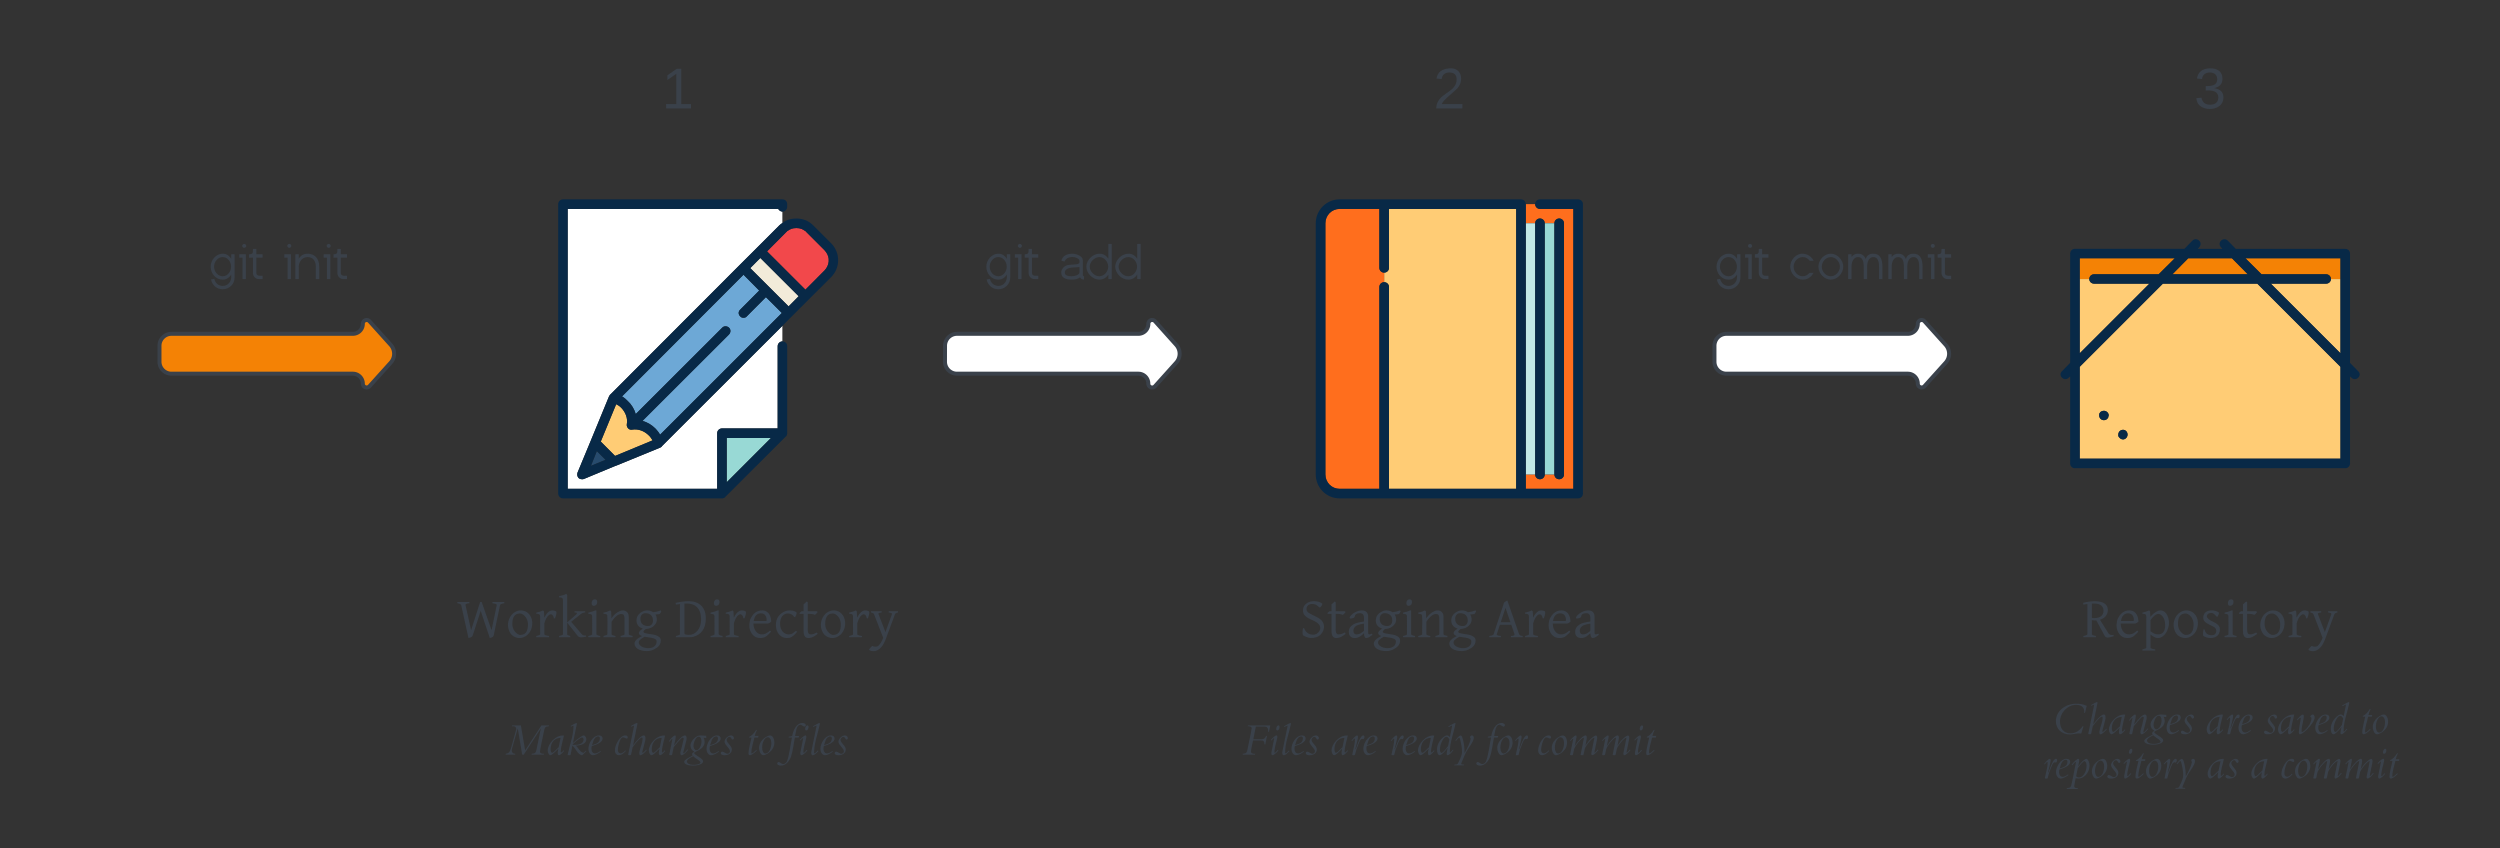
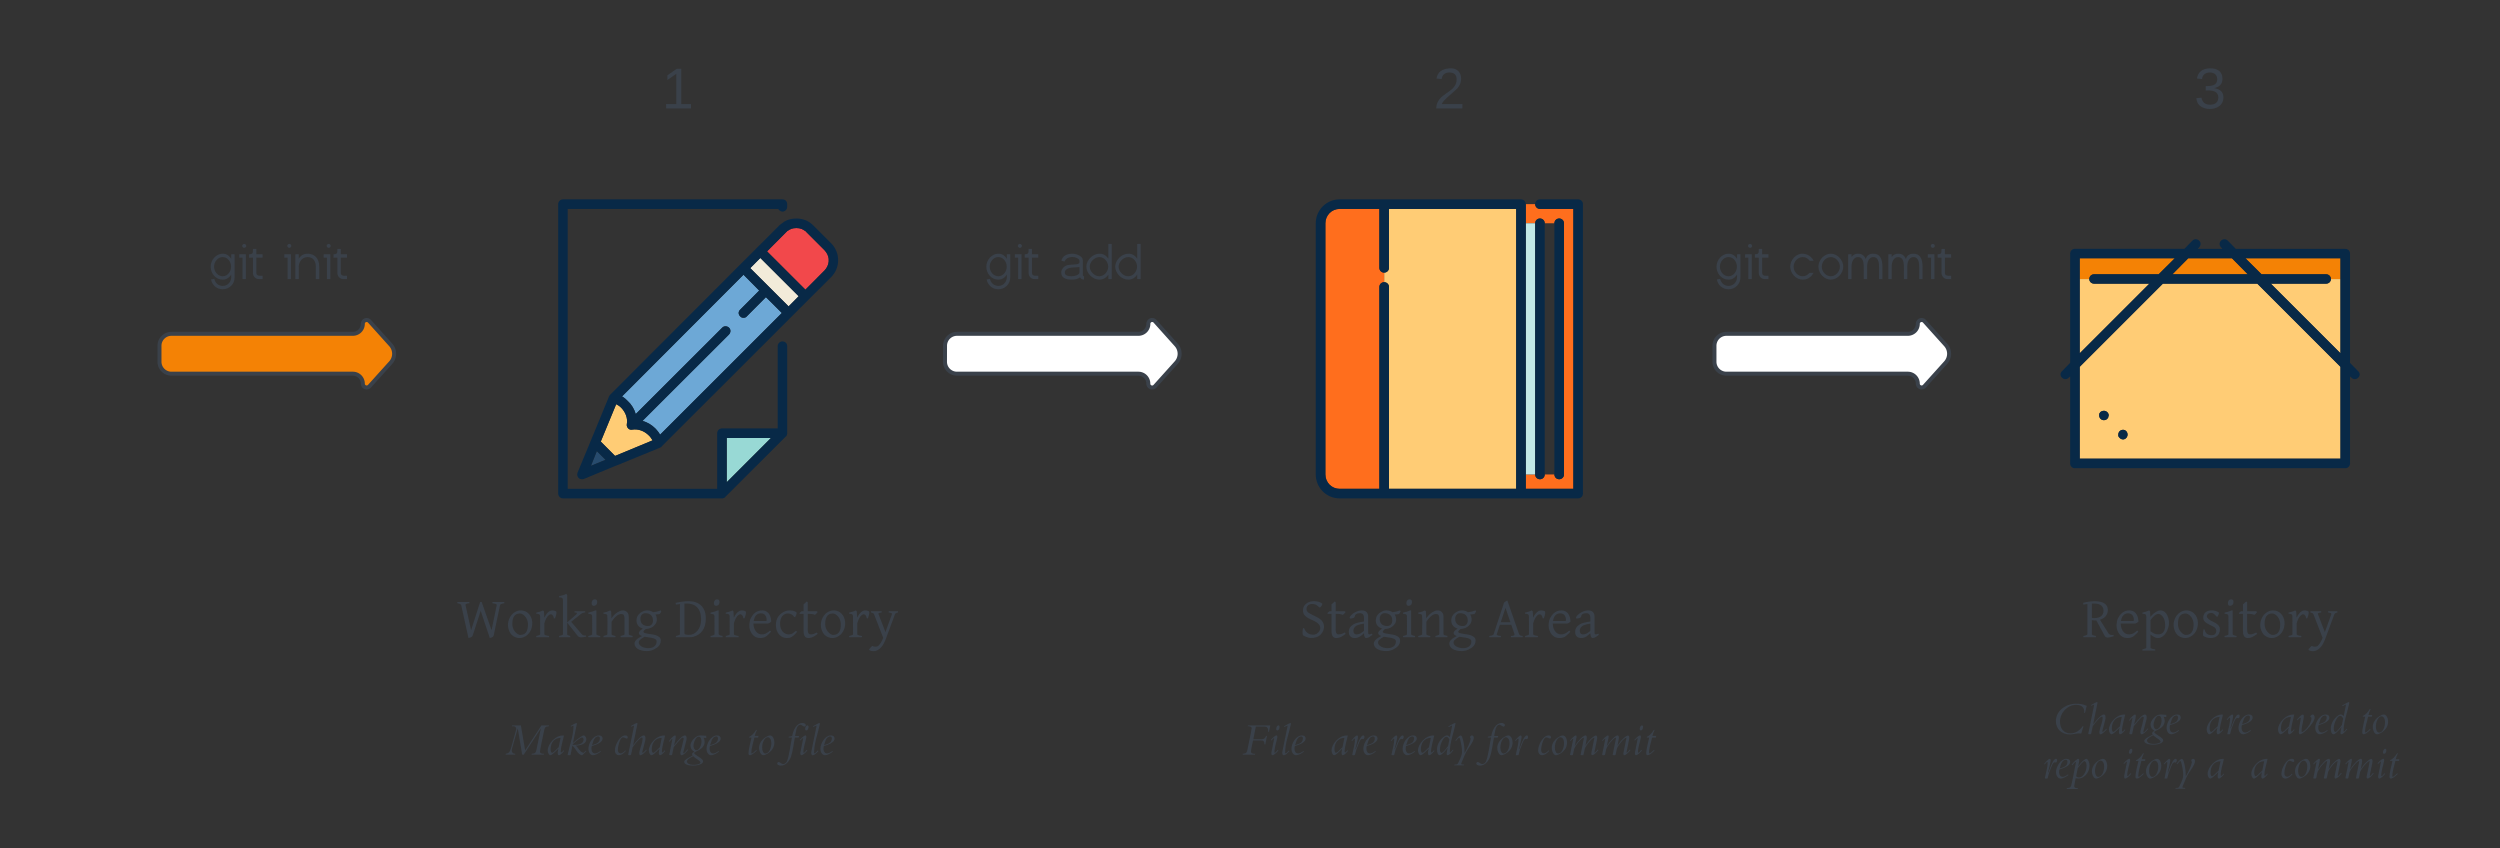
<svg xmlns="http://www.w3.org/2000/svg" xmlns:ns1="lucid" xmlns:xlink="http://www.w3.org/1999/xlink" width="1254.04" height="425.52">
  <rect width="100%" height="100%" fill="#333333" stroke="none" />
  <g transform="translate(60 -520)" ns1:page-tab-id="0_0">
-     <path d="M271.96 743.9v.15c-.28.15-.42.3-.7.45l-22.33 9.15h-.14l-15.88 6.6c-.28.15-.7.15-.98.15-.57 0-1-.15-1.55-.45 0-.15 0-.15-.15-.15-.7-.75-.84-1.8-.56-2.7l6.6-15.9 9.26-22.5c.14-.15.28-.45.42-.6 0 0 0-.15.14-.15l65.16-65.25 8.42-8.4 11.24-11.25c.56-.45.98-.9 1.54-1.2v-5.7c-.84 0-1.68-.6-2.1-1.35h-105.6v140.4h74.98v-27.9c0-1.35 1.13-2.4 2.4-2.4h27.94v-41.25c0-1.35 1.12-2.4 2.38-2.4v-7.8l-60.52 60.45z" stroke="#000" stroke-opacity="0" stroke-width=".32" fill="#fff" />
    <path d="M326.72 739.7h-22.18v22.2l22.18-22.2z" stroke="#000" stroke-opacity="0" stroke-width=".32" fill="#98d9d5" />
    <path d="M324.2 669.05l-9.55 9.6c-.42.6-1.13.75-1.7.75-.55 0-1.25-.15-1.67-.75-1-.9-1-2.4 0-3.3l9.55-9.6-7.87-7.95-60.94 61.05c1.12.6 2.1 1.5 2.95 2.4 1.96 1.8 3.23 4.05 3.93 6.45l43.4-43.35c.83-.9 2.38-.9 3.36 0s.98 2.4 0 3.45l-43.4 43.35c2.4.6 4.64 1.95 6.6 3.9.85.9 1.7 1.95 2.26 3L332.2 677l-8-7.95z" stroke="#000" stroke-opacity="0" stroke-width=".32" fill="#6da8d6" />
    <path d="M239.38 746.3l-2.95 7.35 7.3-3-4.35-4.35z" stroke="#000" stroke-opacity="0" stroke-width=".32" fill="#274b6d" />
    <path d="M265.36 738.35c-2.25-2.25-5.34-3.3-8.15-2.85-.83.15-1.53 0-2.1-.6-.55-.6-.84-1.35-.7-2.1.57-2.85-.56-6-2.8-8.25-.7-.75-1.55-1.35-2.53-1.8l-7.73 18.75 7.17 7.2 18.82-7.8c-.56-.9-1.12-1.8-1.96-2.55z" stroke="#000" stroke-opacity="0" stroke-width=".32" fill="#ffcc75" />
    <path d="M335.57 673.7l-19.24-19.2 5.06-5.1 19.23 19.2-5.06 5.1z" stroke="#000" stroke-opacity="0" stroke-width=".23" fill="#f2ebd9" />
    <path d="M355.65 649.85c-.14-1.65-.98-3.15-2.1-4.35l-9-9-.55-.6c-.14 0-.14 0-.28-.15-.14 0-.14-.15-.28-.15-.14-.15-.3-.15-.43-.3 0 0-.13 0-.13-.15-.28 0-.42-.15-.56-.15l-.13-.15c-.84-.3-1.82-.45-2.67-.45-.98 0-1.96.15-2.8.45 0 0 0 .15-.15.15-.14 0-.28.15-.42.15-.14.15-.28.15-.28.15-.14.15-.28.15-.42.3 0 0-.14.15-.28.15-.14.15-.14.15-.28.15-.14.15-.28.45-.56.6l-9.54 9.6L344 665.3l9.55-9.6c1.12-1.2 1.96-2.7 2.1-4.5v-.6-.75z" stroke="#000" stroke-opacity="0" stroke-width=".32" fill="#f2484b" />
    <path d="M330.1 693.65v41.25h-27.95c-1.26 0-2.4 1.05-2.4 2.4v27.9h-74.98V624.8h105.6c.43.75 1.27 1.35 2.1 1.35 1.42 0 2.4-1.2 2.4-2.4v-1.35c0-1.35-.98-2.4-2.4-2.4H222.4c-1.28 0-2.4 1.05-2.4 2.4v145.2c0 1.35 1.12 2.4 2.4 2.4h80.31l.15-.15h.28l.14-.15h.14c0-.15.15-.15.15-.15h.14v-.15s.14 0 .14-.15l30.33-30.3c.14 0 .14-.15.14-.15h.15v-.15c.14-.15.14-.15.14-.3l.13-.15v-.15-.15c.14 0 .14 0 .14-.15v-.15V693.65c0-1.35-.98-2.4-2.4-2.4-1.25 0-2.37 1.05-2.37 2.4zm-3.38 46.05l-22.18 22.2v-22.2h22.18z" stroke="#000" stroke-opacity="0" stroke-width=".32" fill="#082947" />
    <path d="M360.43 650.6c0-3.3-1.27-6.3-3.5-8.55l-9-9c-.84-.9-1.83-1.5-2.8-2.1-1.7-.9-3.66-1.35-5.63-1.35-2.1 0-4.07.45-5.75 1.35l-1.27.9c-.56.3-.98.75-1.54 1.2L319.7 644.3l-8.42 8.4-65.16 65.25c-.14 0-.14.15-.14.15-.14.15-.28.45-.42.6l-9.27 22.5-6.6 15.9c-.3.9-.15 1.95.55 2.7.14 0 .14 0 .14.15.55.3.97.45 1.54.45.28 0 .7 0 .98-.15l15.87-6.6h.13l22.33-9.15c.28-.15.42-.3.7-.45v-.15l60.52-60.45 4.78-4.8L356.92 659c2.24-2.25 3.5-5.25 3.5-8.4zm-6.88 5.1l-9.55 9.6-19.24-19.2 9.55-9.6c.3-.15.43-.45.57-.6.14 0 .14 0 .28-.15.14 0 .28-.15.28-.15.14-.15.28-.15.42-.3 0 0 .14 0 .28-.15.14 0 .28-.15.42-.15.15 0 .15-.15.15-.15.84-.3 1.82-.45 2.8-.45.85 0 1.83.15 2.67.45l.14.15c.15 0 .3.15.57.15 0 .15.14.15.14.15.15.15.3.15.44.3.14 0 .14.15.28.15.14.15.14.15.28.15l.56.6 9 9c1.1 1.2 1.95 2.7 2.1 4.35v1.35c-.15 1.8-1 3.3-2.1 4.5zm-84.68 79.35c-1.97-1.95-4.2-3.3-6.6-3.9l43.4-43.35c.97-1.05.97-2.55 0-3.45-1-.9-2.54-.9-3.38 0l-43.4 43.35c-.7-2.4-1.97-4.65-3.93-6.45-.85-.9-1.83-1.8-2.95-2.4l60.94-61.05 7.87 7.95-9.55 9.6c-1 .9-1 2.4 0 3.3.42.6 1.12.75 1.68.75.56 0 1.27-.15 1.7-.75l9.54-9.6 8 7.95-61.08 61.05c-.57-1.05-1.4-2.1-2.25-3zm-29.5 11.25l4.36 4.35-7.3 3 2.95-7.35zm9.14 2.4l-7.16-7.2 7.73-18.75c.98.45 1.82 1.05 2.53 1.8 2.24 2.25 3.37 5.4 2.8 8.25-.14.75.15 1.5.7 2.1.57.6 1.27.75 2.1.6 2.82-.45 5.9.6 8.16 2.85.84.75 1.4 1.65 1.96 2.55l-18.8 7.8zm87.07-75l-19.24-19.2 5.06-5.1 19.23 19.2-5.06 5.1z" stroke="#000" stroke-opacity="0" stroke-width=".32" fill="#082947" />
    <path d="M710.05 632c0-1.35 1.07-2.4 2.4-2.4 1.35 0 2.42 1.05 2.42 2.4h4.83c0-1.35 1.07-2.4 2.4-2.4 1.35 0 2.43 1.05 2.43 2.4v126c0 1.35-1.08 2.4-2.42 2.4-1.33 0-2.4-1.05-2.4-2.4h-4.83c0 1.35-1.07 2.4-2.4 2.4-1.35 0-2.42-1.05-2.42-2.4h-4.7v7.2h23.87V624.8h-16.76c-1.34 0-2.4-1.05-2.4-2.4h-4.7v9.6h4.7z" stroke="#000" stroke-opacity="0" stroke-width=".32" fill="#ff6e1d" />
-     <path d="M714.87 632h4.83v126h-4.83V632z" stroke="#000" stroke-opacity="0" stroke-width=".32" fill="#98d9d5" />
    <path d="M722.1 760.4c1.35 0 2.43-1.05 2.43-2.4V632c0-1.35-1.08-2.4-2.42-2.4-1.33 0-2.4 1.05-2.4 2.4v126c0 1.35 1.07 2.4 2.4 2.4z" stroke="#000" stroke-opacity="0" stroke-width=".32" fill="#082947" />
    <path d="M705.36 632h4.7v126h-4.7V632z" stroke="#000" stroke-opacity="0" stroke-width=".32" fill="#c1e8e6" />
    <path d="M712.46 760.4c1.34 0 2.4-1.05 2.4-2.4V632c0-1.35-1.06-2.4-2.4-2.4-1.34 0-2.4 1.05-2.4 2.4v126c0 1.35 1.06 2.4 2.4 2.4z" stroke="#000" stroke-opacity="0" stroke-width=".32" fill="#082947" />
    <path d="M700.53 765.2V624.8h-63.8v29.55c0 1.35-1.07 2.4-2.42 2.4v4.8c1.36 0 2.43 1.05 2.43 2.4V765.2h63.8z" stroke="#000" stroke-opacity="0" stroke-width=".32" fill="#ffcc75" />
    <path d="M631.9 654.35V624.8h-19.97c-3.9 0-7.1 3.15-7.1 7.2v126c0 4.05 3.2 7.2 7.1 7.2h19.97V663.95c0-1.35 1.07-2.4 2.4-2.4v-4.8c-1.33 0-2.4-1.05-2.4-2.4z" stroke="#000" stroke-opacity="0" stroke-width=".32" fill="#ff6e1d" />
    <path d="M731.63 620h-19.17c-1.34 0-2.4 1.05-2.4 2.4 0 1.35 1.06 2.4 2.4 2.4h16.76v140.4h-23.86V622.4c0-1.35-1.07-2.4-2.42-2.4h-91c-6.58 0-11.94 5.4-11.94 12v126c0 6.6 5.36 12 11.93 12h119.7c1.34 0 2.4-1.05 2.4-2.4V622.4c0-1.35-1.06-2.4-2.4-2.4zm-97.32 41.55c-1.33 0-2.4 1.05-2.4 2.4V765.2h-19.97c-3.9 0-7.1-3.15-7.1-7.2V632c0-4.05 3.2-7.2 7.1-7.2h19.97v29.55c0 1.35 1.07 2.4 2.4 2.4 1.36 0 2.43-1.05 2.43-2.4V624.8h63.8v140.4h-63.8V663.95c0-1.35-1.07-2.4-2.42-2.4z" stroke="#000" stroke-opacity="0" stroke-width=".32" fill="#082947" />
    <path d="M983.22 660h4.8c0-1.4 1.05-2.42 2.4-2.42h32.4l8.1-8.04h-47.7V660zM1114.02 649.54h-47.7l8.1 8.04h32.4c1.35 0 2.4 1.03 2.4 2.4h4.8v-10.44zM1037.67 649.54l-7.95 8.04h37.8l-7.95-8.04h-21.9z" stroke="#000" stroke-opacity="0" stroke-width=".32" fill="#f48205" />
    <path d="M1072.32 662.3h-47.4l-41.7 41.7v46.07h130.8V704l-41.7-41.7zm-76.95 68.47c-1.35 0-2.4-1.04-2.4-2.42v-.23c0-.34.15-.57.15-.8.15-.12.15-.23.3-.35v-.1c.45-.47 1.2-.8 1.95-.8 1.2 0 2.4 1.02 2.4 2.28 0 .12 0 .23-.15.35 0 .34 0 .57-.15.8-.45.8-1.2 1.27-2.1 1.27zm11.85 7.23c0 1.27-1.05 2.42-2.25 2.42-.9 0-1.5-.46-1.95-1.04-.15-.1-.3-.23-.3-.46 0 0-.15-.1-.15-.23v-.7c0-1.37 1.05-2.4 2.4-2.4 1.2 0 2.25 1.03 2.25 2.4zM1114.02 660h-4.8c0 1.26-1.05 2.3-2.4 2.3h-27.75l34.95 34.92V660zM983.22 697.22l34.95-34.93h-27.75c-1.35 0-2.4-1.04-2.4-2.3h-4.8v37.22z" stroke="#000" stroke-opacity="0" stroke-width=".32" fill="#ffcc75" />
    <path d="M997.62 728.7c.15-.12.15-.23.15-.35 0-1.26-1.2-2.3-2.4-2.3-.75 0-1.5.35-1.95.8v.12c-.15.12-.15.23-.3.35 0 .23-.15.46-.15.8v.23c0 1.38 1.05 2.42 2.4 2.42.9 0 1.65-.46 2.1-1.27.15-.23.15-.46.15-.8zM1004.97 735.6c-1.35 0-2.4 1.03-2.4 2.4v.7c0 .1.15.22.15.22 0 .23.15.35.3.46.45.58 1.05 1.04 1.95 1.04 1.2 0 2.25-1.15 2.25-2.42 0-1.37-1.05-2.4-2.25-2.4z" stroke="#000" stroke-opacity="0" stroke-width=".32" fill="#082947" />
    <path d="M1122.87 706.18l-4.05-4.14v-54.8c0-1.38-1.05-2.4-2.4-2.4h-54.9l-4.05-4.15c-.9-.93-2.4-.93-3.3 0-1.05.9-1.05 2.4 0 3.44l.6.7h-12.3l.6-.7c1.05-1.04 1.05-2.53 0-3.45-.9-.93-2.4-.93-3.3 0l-4.05 4.13h-54.9c-1.35 0-2.4 1.03-2.4 2.4v54.8l-4.05 4.15c-1.05.92-1.05 2.4 0 3.33.45.47 1.05.7 1.65.7.6 0 1.2-.23 1.65-.7l.75-.68v43.66c0 1.38 1.05 2.4 2.4 2.4h135.6c1.35 0 2.4-1.02 2.4-2.4v-43.66l.75.7c.45.45 1.05.68 1.65.68.6 0 1.2-.23 1.65-.7 1.05-.9 1.05-2.4 0-3.32zm-139.65 43.9V704l41.7-41.7h47.4l41.7 41.7v46.07h-130.8zm46.5-92.5l7.95-8.04h21.9l7.95 8.04h-37.8zm-6.9 0h-32.4c-1.35 0-2.4 1.03-2.4 2.4 0 1.28 1.05 2.3 2.4 2.3h27.75l-34.95 34.94v-47.68h47.7l-8.1 8.04zm56.25 4.7h27.75c1.35 0 2.4-1.02 2.4-2.3 0-1.37-1.05-2.4-2.4-2.4h-32.4l-8.1-8.04h47.7v47.68l-34.95-34.93z" stroke="#000" stroke-opacity="0" stroke-width=".32" fill="#082947" />
    <path d="M414.04 693.45a6 6 0 0 1 6-6h91a5 5 0 0 0 5-5 1.92 1.92 0 0 1 3.35-1.3L530.02 693a6.67 6.67 0 0 1 0 8.9l-10.64 11.83a1.92 1.92 0 0 1-3.36-1.28 5 5 0 0 0-5-5h-91a6 6 0 0 1-6-6zM800 693.45a6 6 0 0 1 6-6h91a5 5 0 0 0 5-5 1.92 1.92 0 0 1 3.34-1.3L916 693a6.67 6.67 0 0 1 0 8.9l-10.66 11.83a1.92 1.92 0 0 1-3.34-1.28 5 5 0 0 0-5-5h-91a6 6 0 0 1-6-6z" stroke="#3a414a" stroke-width="2" fill="#fff" />
    <path d="M20 693.45a6 6 0 0 1 6-6h91a5 5 0 0 0 5-5 1.92 1.92 0 0 1 3.34-1.3L136 693a6.67 6.67 0 0 1 0 8.9l-10.66 11.83a1.92 1.92 0 0 1-3.34-1.28 5 5 0 0 0-5-5H26a6 6 0 0 1-6-6z" stroke="#3a414a" stroke-width="2" fill="#f48205" />
    <path d="M-40 626a6 6 0 0 1 6-6h228a6 6 0 0 1 6 6v48a6 6 0 0 1-6 6H-34a6 6 0 0 1-6-6z" stroke="#000" stroke-opacity="0" fill="#fff" fill-opacity="0" />
    <use xlink:href="#a" transform="matrix(1,0,0,1,-35,625) translate(80.072 34.987)" />
    <use xlink:href="#b" transform="matrix(1,0,0,1,-35,625) translate(116.999 34.987)" />
    <path d="M354.04 626a6 6 0 0 1 6-6h228a6 6 0 0 1 6 6v48a6 6 0 0 1-6 6h-228a6 6 0 0 1-6-6z" stroke="#000" stroke-opacity="0" fill="#fff" fill-opacity="0" />
    <use xlink:href="#a" transform="matrix(1,0,0,1,359.043,625) translate(75.104 34.987)" />
    <use xlink:href="#c" transform="matrix(1,0,0,1,359.043,625) translate(112.031 34.987)" />
    <path d="M740 626a6 6 0 0 1 6-6h228a6 6 0 0 1 6 6v48a6 6 0 0 1-6 6H746a6 6 0 0 1-6-6z" stroke="#000" stroke-opacity="0" fill="#fff" fill-opacity="0" />
    <use xlink:href="#a" transform="matrix(1,0,0,1,745,625) translate(55.423 34.987)" />
    <use xlink:href="#d" transform="matrix(1,0,0,1,745,625) translate(92.35 34.987)" />
    <path d="M160 806a6 6 0 0 1 6-6h228a6 6 0 0 1 6 6v48a6 6 0 0 1-6 6H166a6 6 0 0 1-6-6z" stroke="#000" stroke-opacity="0" fill="#fff" fill-opacity="0" />
    <use xlink:href="#e" transform="matrix(1,0,0,1,165,805) translate(4.142 34.625)" />
    <use xlink:href="#f" transform="matrix(1,0,0,1,165,805) translate(113.336 34.625)" />
    <path d="M547.02 806a6 6 0 0 1 6-6h228a6 6 0 0 1 6 6v48a6 6 0 0 1-6 6h-228a6 6 0 0 1-6-6z" stroke="#000" stroke-opacity="0" fill="#fff" fill-opacity="0" />
    <use xlink:href="#g" transform="matrix(1,0,0,1,552.021,805) translate(39.745 34.625)" />
    <use xlink:href="#h" transform="matrix(1,0,0,1,552.021,805) translate(135.016 34.625)" />
    <path d="M928.62 806a6 6 0 0 1 6-6h228a6 6 0 0 1 6 6v48a6 6 0 0 1-6 6h-228a6 6 0 0 1-6-6z" stroke="#000" stroke-opacity="0" fill="#fff" fill-opacity="0" />
    <use xlink:href="#i" transform="matrix(1,0,0,1,933.615,805) translate(50.734 34.625)" />
    <path d="M160 866a6 6 0 0 1 6-6h228a6 6 0 0 1 6 6v53.52a6 6 0 0 1-6 6H166a6 6 0 0 1-6-6z" stroke="#000" stroke-opacity="0" fill="#fff" fill-opacity="0" />
    <use xlink:href="#j" transform="matrix(1,0,0,1,165,865) translate(29.211 33.544)" />
    <use xlink:href="#k" transform="matrix(1,0,0,1,165,865) translate(83.122 33.544)" />
    <use xlink:href="#l" transform="matrix(1,0,0,1,165,865) translate(149.211 33.544)" />
    <use xlink:href="#m" transform="matrix(1,0,0,1,165,865) translate(169.633 33.544)" />
    <path d="M160 546a6 6 0 0 1 6-6h228a6 6 0 0 1 6 6v48a6 6 0 0 1-6 6H166a6 6 0 0 1-6-6z" stroke="#000" stroke-opacity="0" fill="#fff" fill-opacity="0" />
    <use xlink:href="#n" transform="matrix(1,0,0,1,165,545) translate(106.975 29.361)" />
    <path d="M547.02 546a6 6 0 0 1 6-6h228a6 6 0 0 1 6 6v48a6 6 0 0 1-6 6h-228a6 6 0 0 1-6-6z" stroke="#000" stroke-opacity="0" fill="#fff" fill-opacity="0" />
    <g>
      <use xlink:href="#o" transform="matrix(1,0,0,1,552.021,545) translate(106.975 29.361)" />
    </g>
    <path d="M928.62 546a6 6 0 0 1 6-6h228a6 6 0 0 1 6 6v48a6 6 0 0 1-6 6h-228a6 6 0 0 1-6-6z" stroke="#000" stroke-opacity="0" fill="#fff" fill-opacity="0" />
    <g>
      <use xlink:href="#p" transform="matrix(1,0,0,1,933.615,545) translate(106.975 29.361)" />
    </g>
    <path d="M547.02 866a6 6 0 0 1 6-6h228a6 6 0 0 1 6 6v53.52a6 6 0 0 1-6 6h-228a6 6 0 0 1-6-6z" stroke="#000" stroke-opacity="0" fill="#fff" fill-opacity="0" />
    <g>
      <use xlink:href="#q" transform="matrix(1,0,0,1,552.021,865) translate(11.378 33.544)" />
      <use xlink:href="#r" transform="matrix(1,0,0,1,552.021,865) translate(55.6 33.544)" />
      <use xlink:href="#s" transform="matrix(1,0,0,1,552.021,865) translate(84.822 33.544)" />
      <use xlink:href="#t" transform="matrix(1,0,0,1,552.021,865) translate(133.289 33.544)" />
      <use xlink:href="#u" transform="matrix(1,0,0,1,552.021,865) translate(159.222 33.544)" />
    </g>
    <path d="M934.04 866a6 6 0 0 1 6-6h228a6 6 0 0 1 6 6v53.52a6 6 0 0 1-6 6h-228a6 6 0 0 1-6-6z" stroke="#000" stroke-opacity="0" fill="#fff" fill-opacity="0" />
    <g>
      <use xlink:href="#v" transform="matrix(1,0,0,1,939.043,865) translate(30.5 23.044)" />
      <use xlink:href="#r" transform="matrix(1,0,0,1,939.043,865) translate(107.567 23.044)" />
      <use xlink:href="#w" transform="matrix(1,0,0,1,939.043,865) translate(136.789 23.044)" />
      <use xlink:href="#x" transform="matrix(1,0,0,1,939.043,865) translate(184.633 23.044)" />
      <use xlink:href="#y" transform="matrix(1,0,0,1,939.043,865) translate(25.567 45.267)" />
      <use xlink:href="#z" transform="matrix(1,0,0,1,939.043,865) translate(108.033 45.267)" />
      <use xlink:href="#A" transform="matrix(1,0,0,1,939.043,865) translate(129.944 45.267)" />
      <use xlink:href="#u" transform="matrix(1,0,0,1,939.043,865) translate(145.033 45.267)" />
    </g>
    <defs>
      <path fill="#3a414a" d="M177-478c0 192 146 370 333 370s324-179 324-370c0-193-136-371-324-371-187 0-333 180-333 371zm332 742c191 3 334-157 330-347v-91C756-43 647 22 510 22 246 22 47-209 47-478c0-259 208-501 463-501 140 0 250 67 329 201v-179h130v888c6 260-201 463-461 463C272 394 95 221 61 14L188-7c30 151 149 268 321 271" id="B" />
      <path fill="#3a414a" d="M240-1205c-40 0-79-36-79-76s39-76 79-76c41 0 78 35 78 76s-37 76-78 76zM47-957h257V0H174v-827H47v-130" id="C" />
      <path fill="#3a414a" d="M406 0C279 4 176-105 176-232v-595H26v-130c75 0 120-17 137-51 9-17 13-69 13-155h130v206h241v130H306v595c0 70 49 105 146 105 18 0 78-3 95-3V0H406" id="D" />
      <g id="a">
        <use transform="matrix(0.013,0,0,0.013,0,0)" xlink:href="#B" />
        <use transform="matrix(0.013,0,0,0.013,14.323,0)" xlink:href="#C" />
        <use transform="matrix(0.013,0,0,0.013,19.531,0)" xlink:href="#D" />
      </g>
      <path fill="#3a414a" d="M545-849c-196 0-341 171-341 371V0H74v-957h130v174c77-131 190-196 341-196 285 0 449 200 449 493V0H862v-478c2-219-106-371-317-371" id="E" />
      <g id="b">
        <use transform="matrix(0.013,0,0,0.013,0,0)" xlink:href="#C" />
        <use transform="matrix(0.013,0,0,0.013,5.208,0)" xlink:href="#E" />
        <use transform="matrix(0.013,0,0,0.013,19.753,0)" xlink:href="#C" />
        <use transform="matrix(0.013,0,0,0.013,24.961,0)" xlink:href="#D" />
      </g>
      <path fill="#3a414a" d="M497-108c108 0 303-51 303-143v-220c-2 23-338 19-365 38-104 20-200 82-200 182 0 95 87 143 262 143zm28-871c161 0 405 100 405 248v579c0 27 16 41 48 44-1 21-3 64-5 129-72-4-122-33-151-87-82 59-188 88-318 88C233 22 97-70 97-253c0-145 124-253 248-288 70-20 368-9 427-58 17-9 27-25 29-46-1 7-1-13-1-60 0-84-168-147-260-147-166 0-269 58-309 174l-126-27c31-178 203-274 420-274" id="F" />
      <path fill="#3a414a" d="M-2-478c0-256 249-501 505-501 147 0 261 65 343 196v-572h132V0H846v-174C761-43 645 22 498 22 243 22-2-223-2-478zm843 0c0-191-151-371-338-371S128-665 128-478s183 370 370 370c188 0 343-180 343-370" id="G" />
      <g id="c">
        <use transform="matrix(0.013,0,0,0.013,0,0)" xlink:href="#F" />
        <use transform="matrix(0.013,0,0,0.013,13.88,0)" xlink:href="#G" />
        <use transform="matrix(0.013,0,0,0.013,28.372,0)" xlink:href="#G" />
      </g>
      <path fill="#3a414a" d="M51-478c0-256 221-509 478-501 201 6 353 126 426 274H803c-71-96-163-144-274-144-189 0-348 180-348 372 0 191 160 369 348 369 100 0 189-44 266-132h155C852-65 712 22 529 22 275 22 51-223 51-478" id="H" />
      <path fill="#3a414a" d="M881-477c0-189-160-372-351-372-189 0-348 181-348 372s160 369 348 369 351-180 351-369zm-829-1c0-256 220-501 478-501 257 0 481 246 481 502S785 22 530 22C276 22 52-223 52-478" id="I" />
      <path fill="#3a414a" d="M455-849c-173 0-251 180-251 371V0H74v-957h130v106c60-85 144-128 251-128 146 0 245 69 296 208 37-139 135-208 295-208 233 0 349 167 349 501V0h-130v-478c0-247-73-371-219-371-169 0-241 180-241 371V0H675l-1-478c0-247-73-371-219-371" id="J" />
      <g id="d">
        <use transform="matrix(0.013,0,0,0.013,0,0)" xlink:href="#H" />
        <use transform="matrix(0.013,0,0,0.013,14.115,0)" xlink:href="#I" />
        <use transform="matrix(0.013,0,0,0.013,28.763,0)" xlink:href="#J" />
        <use transform="matrix(0.013,0,0,0.013,48.906,0)" xlink:href="#J" />
        <use transform="matrix(0.013,0,0,0.013,69.049,0)" xlink:href="#C" />
        <use transform="matrix(0.013,0,0,0.013,74.258,0)" xlink:href="#D" />
      </g>
      <path fill="#3a414a" d="M1702-1217c-58 13-106 21-144 47-5 5-7 10-8 15L1321-59c-17 56-81 75-139 89L856-944 569-59c-22 56-87 75-151 89L158-1147c-20-50-66-54-138-70v-43h429v43c-52 5-88 12-119 29-15 10-22 20-17 41l199 897 324-1010h55l354 1010 187-905c-5-38-54-40-91-50-19-5-40-8-63-12v-43h424v43" id="K" />
      <path fill="#3a414a" d="M524-80c208-5 271-163 271-375 0-169-81-295-186-363-34-22-69-32-103-32-210 4-271 165-271 377 0 169 87 292 192 361 33 22 66 32 97 32zm182-844c181 81 290 312 227 570C890-178 778-47 614 10 446 69 274-10 194-105 108-206 49-397 96-574c47-176 153-307 318-366 94-34 208-22 292 16" id="L" />
      <path fill="#3a414a" d="M55-880c84-23 173-41 240-80l35 35 13 227c49-98 107-192 201-242 70-37 169-17 226 17 24 78-21 183-43 247h-43c-6-91-72-186-162-126-91 61-140 179-177 306v392c0 10 12 20 37 31s69 21 132 30V0H55v-43c44-10 78-19 103-29s37-21 37-32c-1-212-2-429-2-638 0-85-55-98-138-98v-40" id="M" />
      <path fill="#3a414a" d="M1024-18C930 0 787 36 725-43L345-522v418c3 28 26 30 51 41 14 6 34 12 59 20V0H55v-43c44-11 78-21 103-30s37-19 37-31v-1192c1-74-7-117-69-125-18-3-42-6-71-9v-40c89-19 185-40 253-80l37 34v986l308-269c22-19 35-35 40-47 14-44-42-38-83-41v-43h379v43c-72 10-110 21-160 62L488-552l376 441c31 39 80 57 154 50" id="N" />
      <path fill="#3a414a" d="M70-880c91-18 181-45 256-80h34v856c0 8 12 18 34 30s57 22 106 31V0H70v-43c45-9 80-20 104-31s36-21 36-30c-1-215 4-437-2-648-2-76-60-79-138-88v-40zm120-340c0-77 41-136 115-136 57 0 85 32 85 95 0 77-41 133-116 137-61 3-84-36-84-96" id="O" />
      <path fill="#3a414a" d="M650-940c160-62 310 29 310 199v637c0 9 10 19 30 28s57 20 110 33V0H670v-43c48-13 83-24 106-33s34-19 34-28v-529c0-115-12-206-128-197-113 9-175 79-242 150-33 35-63 79-95 131v445c0 10 12 20 37 31s60 21 103 30V0H55v-43c44-11 78-22 103-31s37-19 37-30c-2-222 10-452-3-669-4-63-69-56-137-67v-40c94-15 166-44 240-80l35 35 11 249c76-114 178-213 309-264" id="P" />
      <path fill="#3a414a" d="M514-400c110 0 176-82 176-200 0-166-103-260-274-260-106 0-176 85-176 201 0 168 101 259 274 259zM392 378c206 50 428-17 428-221 0-87-73-105-152-128C598 9 468 2 388-16c-76 41-128 76-176 126-40 42-42 111-4 160 41 53 107 89 184 108zM775-813c59 73 75 219 21 313-68 117-190 200-366 205-43 36-68 61-84 99 14 50 70 52 128 66 83 20 239 29 308 56 99 38 188 77 188 194 0 182-136 265-268 330-178 88-489 47-600-64-47-46-97-127-62-212C84 67 186 21 297-42c-66-25-106-47-115-111 21-77 83-108 144-156-131-40-226-128-226-293 0-172 116-273 243-330 114-51 271-27 350 37 106-10 195-34 276-65l20 30c-18 41-27 68-57 100-53 10-96 14-157 17" id="Q" />
      <g id="e">
        <use transform="matrix(0.014,0,0,0.014,0,0)" xlink:href="#K" />
        <use transform="matrix(0.014,0,0,0.014,24.558,0)" xlink:href="#L" />
        <use transform="matrix(0.014,0,0,0.014,39.087,0)" xlink:href="#M" />
        <use transform="matrix(0.014,0,0,0.014,50.527,0)" xlink:href="#N" />
        <use transform="matrix(0.014,0,0,0.014,64.972,0)" xlink:href="#O" />
        <use transform="matrix(0.014,0,0,0.014,72.801,0)" xlink:href="#P" />
        <use transform="matrix(0.014,0,0,0.014,88.74,0)" xlink:href="#Q" />
      </g>
      <path fill="#3a414a" d="M953-637c0-380-192-600-598-566v1049c2 43 22 54 64 62 81 16 187 12 261-26 167-87 273-261 273-519zM41-1230c204-49 518-97 728-18 221 83 354 271 354 572 0 362-159 580-441 660C639-4 598 0 559 0H50v-43c45-9 80-20 106-31s39-21 39-30v-1084c-50 6-98 13-145 20" id="R" />
      <path fill="#3a414a" d="M702-616c0-134-64-239-206-239-165 0-232 127-260 275h428c31-1 38-6 38-36zm158 421C745-83 676 34 465 30 275 26 169-94 112-242c-53-136-32-337 26-447 68-129 169-238 330-265 260-43 390 140 398 397-25 28-71 51-110 67H230c4 167 66 294 174 358 36 21 77 32 122 32 145-2 206-68 297-136 15 7 29 29 37 41" id="S" />
      <path fill="#3a414a" d="M537-100c135-1 177-67 264-131l39 41C769-107 717-50 634-4c-84 47-221 46-312 2C175-75 80-225 80-444c0-244 136-395 309-476 134-63 354-48 436 39-1 63-33 121-57 164l-37-10c-42-97-207-161-333-99-111 55-168 180-168 351 0 172 77 291 192 349 37 18 75 26 115 26" id="T" />
      <path fill="#3a414a" d="M428-100c87 0 139-28 219-68l29 51C580-51 484 30 344 30 211 30 170-79 170-221v-614H41l-21-28 78-67h72v-246l119-104 31 25v325h327l29 29c-27 38-61 78-101 101-58-29-154-39-255-35v528c2 109 2 207 108 207" id="U" />
      <path fill="#3a414a" d="M989-887c-52 13-92 20-110 68L545 82c-68 175-157 318-312 394-82 40-204 31-267-10-36-23 17-59 29-82 20-24 50-56 75-72 66 43 171 40 222-10 73-71 126-174 167-279L131-819c-17-46-54-54-111-68v-43h386v43c-42 6-74 10-102 23-18 10-19 23-11 45l246 637 231-637c13-61-61-54-115-68v-43h334v43" id="V" />
      <g id="f">
        <use transform="matrix(0.014,0,0,0.014,0,0)" xlink:href="#R" />
        <use transform="matrix(0.014,0,0,0.014,17.125,0)" xlink:href="#O" />
        <use transform="matrix(0.014,0,0,0.014,24.953,0)" xlink:href="#M" />
        <use transform="matrix(0.014,0,0,0.014,36.393,0)" xlink:href="#S" />
        <use transform="matrix(0.014,0,0,0.014,49.737,0)" xlink:href="#T" />
        <use transform="matrix(0.014,0,0,0.014,62.362,0)" xlink:href="#U" />
        <use transform="matrix(0.014,0,0,0.014,72.307,0)" xlink:href="#L" />
        <use transform="matrix(0.014,0,0,0.014,86.836,0)" xlink:href="#M" />
        <use transform="matrix(0.014,0,0,0.014,98.276,0)" xlink:href="#V" />
      </g>
      <path fill="#3a414a" d="M526-1184c-146-27-269 39-269 170 0 120 110 161 199 208 152 80 334 139 402 298 83 195-37 393-168 472-95 58-270 87-402 40-55-20-112-42-157-72-24-61-15-190 0-256l41 5C227-188 319-90 496-90c112 0 188-68 231-144 33-58 30-143-4-195-127-197-460-195-569-413-38-76-28-196 11-264 75-131 238-209 451-177 83 12 161 38 207 85 5 54-50 98-78 133l-36-6c-47-54-103-98-183-113" id="W" />
      <path fill="#3a414a" d="M244-229c1 78 37 129 108 129 118 0 190-59 271-127v-259c-164 29-303 49-363 176-11 23-16 50-16 81zm569 129c39-3 57-10 98-27l15 45C843-27 790 30 702 30c-22 0-40-15-55-46s-23-73-24-127C535-60 444 30 293 30 162 30 80-49 80-186c0-134 64-205 144-260 102-70 238-90 399-115v-141c0-108-55-164-168-158-89 5-163 44-163 136-28 38-109 56-170 57l-14-39c57-113 176-191 306-233 45-14 88-21 130-21 142-2 229 79 229 218v564c0 44 7 73 40 78" id="X" />
      <g id="g">
        <use transform="matrix(0.014,0,0,0.014,0,0)" xlink:href="#W" />
        <use transform="matrix(0.014,0,0,0.014,13.753,0)" xlink:href="#U" />
        <use transform="matrix(0.014,0,0,0.014,23.698,0)" xlink:href="#X" />
        <use transform="matrix(0.014,0,0,0.014,36.957,0)" xlink:href="#Q" />
        <use transform="matrix(0.014,0,0,0.014,51.049,0)" xlink:href="#O" />
        <use transform="matrix(0.014,0,0,0.014,58.878,0)" xlink:href="#P" />
        <use transform="matrix(0.014,0,0,0.014,74.818,0)" xlink:href="#Q" />
      </g>
      <path fill="#3a414a" d="M758-535l-176-514-171 514h347zm-377 90L270-111c-7 21 2 36 27 45s64 17 119 23V0H0v-43c72-17 140-14 158-68l372-1126c26-31 81-60 117-80l420 1206c17 49 70 59 131 68V0H776v-43c52-3 88-10 108-20s26-26 19-48L789-445H381" id="Y" />
      <g id="h">
        <use transform="matrix(0.014,0,0,0.014,0,0)" xlink:href="#Y" />
        <use transform="matrix(0.014,0,0,0.014,17.195,0)" xlink:href="#M" />
        <use transform="matrix(0.014,0,0,0.014,28.635,0)" xlink:href="#S" />
        <use transform="matrix(0.014,0,0,0.014,41.979,0)" xlink:href="#X" />
      </g>
      <path fill="#3a414a" d="M514-602c-55 5-111 1-159-9v507c0 8 12 18 36 30s60 22 109 31V0H50v-43c45-9 80-20 106-31s39-21 39-30v-1085c-47 7-97 15-145 21l-9-62c217-63 597-103 773 27 65 48 113 115 113 216 0 208-122 309-282 362l303 486c31 53 95 70 180 59l11 43c-69 22-148 49-224 51-41 1-82-28-98-55zm258-354c-4-212-191-262-417-247v512c228 33 422-47 417-265" id="Z" />
      <path fill="#3a414a" d="M621-100c178 0 249-140 249-326 0-169-55-307-154-378-113-81-221 20-285 86-28 29-57 65-86 108v397c80 57 151 113 276 113zM55-880c89-19 167-45 240-80l35 35 9 198c79-93 166-176 283-219 127-47 238 29 294 110 71 103 116 296 74 463C948-205 861-59 719 8 577 76 437-21 345-98v473c0 11 12 21 37 32s69 21 132 30v43H55v-43c44-11 78-21 103-31s37-20 37-31V-711c2-68-10-110-65-121-18-4-43-7-75-8v-40" id="aa" />
      <path fill="#3a414a" d="M476-842c-113-77-312 26-223 150 100 139 343 151 425 312 15 28 22 60 22 97C696-70 560 30 356 30c-91 0-181-34-250-73-23-59-6-180 7-240l43 11C172-142 267-70 406-70c100 0 164-57 164-157 0-138-150-165-248-222-99-58-218-104-218-251 0-171 126-260 297-260 104 0 202 29 263 77 8 53-30 112-50 150l-39-8c-32-48-67-79-99-101" id="ab" />
      <g id="i">
        <use transform="matrix(0.014,0,0,0.014,0,0)" xlink:href="#Z" />
        <use transform="matrix(0.014,0,0,0.014,16.208,0)" xlink:href="#S" />
        <use transform="matrix(0.014,0,0,0.014,29.552,0)" xlink:href="#aa" />
        <use transform="matrix(0.014,0,0,0.014,44.857,0)" xlink:href="#L" />
        <use transform="matrix(0.014,0,0,0.014,59.386,0)" xlink:href="#ab" />
        <use transform="matrix(0.014,0,0,0.014,70.544,0)" xlink:href="#O" />
        <use transform="matrix(0.014,0,0,0.014,78.372,0)" xlink:href="#U" />
        <use transform="matrix(0.014,0,0,0.014,88.317,0)" xlink:href="#L" />
        <use transform="matrix(0.014,0,0,0.014,102.846,0)" xlink:href="#M" />
        <use transform="matrix(0.014,0,0,0.014,114.286,0)" xlink:href="#V" />
      </g>
      <path fill="#3a414a" d="M206-542c24-69 0-115-87-105l4-20h198l98 570 371-570h175c-4 7 2 24-13 20-70 7-86 23-100 96-30 159-71 313-95 475-6 41 36 59 92 56l-5 20H565l4-20c74-5 94-21 109-96l98-481L387 0h-36L250-601 120-138c-18 64 3 117 74 118l-4 20H-25l4-20c74-15 92-38 128-167" id="ac" />
      <path fill="#3a414a" d="M14-97c0-149 180-355 370-339-23 121-72 249-72 371 0 10 4 16 10 16 9 0 31-20 61-56v26c-59 67-89 92-112 92-17 0-29-20-29-49 0-19 5-56 15-101C156-32 102 13 75 13 43 13 14-40 14-97zm293-286C154-380 80-261 80-120c0 43 15 79 34 79 18 0 59-35 150-128" id="ad" />
      <path fill="#3a414a" d="M221-206c47 35 98 158 180 164l48-47 12 11-91 91c-48 0-93-37-144-117-30-47-61-85-82-102L105-11c-5 24-6 24-40 24-29 0-31-1-28-18 43-216 131-425 131-646 0-7-3-10-7-10-7 0-21 6-48 22l-9-16c44-21 82-52 131-67 6 0 12 7 11 15l-90 442c77-69 97-86 148-121 58-40 78-51 95-51 32 0 62 41 62 85 0 103-118 143-240 146zm-73-18c135 9 250-19 250-125 0-23-16-42-36-42-29 0-127 72-212 157" id="ae" />
      <path fill="#3a414a" d="M19-133c0-129 107-305 238-305 54 0 85 26 85 70 0 43-32 80-98 116-31 17-75 34-148 57-20 76-1 168 74 168 32 0 72-18 123-56l9 14c-61 49-132 82-177 82C65 13 19-51 19-133zm82-82c81-26 111-39 136-59 26-22 43-59 43-95 0-76-85-45-115-5-23 31-39 68-64 159" id="af" />
      <g id="j">
        <use transform="matrix(0.022,0,0,0.022,0,0)" xlink:href="#ac" />
        <use transform="matrix(0.022,0,0,0.022,20.222,0)" xlink:href="#ad" />
        <use transform="matrix(0.022,0,0,0.022,29.756,0)" xlink:href="#ae" />
        <use transform="matrix(0.022,0,0,0.022,40.533,0)" xlink:href="#af" />
      </g>
      <path fill="#3a414a" d="M307-399c0 69-65 5-108 5-25 0-49 27-70 77-29 71-47 150-47 207 0 50 24 81 63 81 32 0 73-25 107-67l14 11c-52 60-113 98-159 98-55 0-92-44-92-111 0-125 111-340 237-340 34 0 55 15 55 39" id="ag" />
      <path fill="#3a414a" d="M57 12c-29 0-26-4-23-22 43-215 88-428 131-643 0-4-3-8-7-8-6 0-25 8-53 24l-9-16c44-22 84-55 133-69 12-3 15 14 12 25l-98 484c104-140 197-225 244-225 48 0 43 80 30 129-24 85-45 169-66 256 0 5 4 10 9 10 13 0 42-24 84-72l11 11C406-40 342 13 313 13c-40 0-28-68-19-105 21-90 65-177 65-274 0-15-6-24-16-24-31 0-120 93-209 218L103-24c-8 36-8 36-46 36" id="ah" />
      <path fill="#3a414a" d="M84 12c-39-1-40 0-37-18 22-116 47-231 70-346 0-5-2-7-5-7-9 1-27 19-60 64l-13-11c40-62 112-132 137-132 10 0 18 9 18 20 0 69-28 142-40 210 124-157 202-230 247-230 48-1 46 78 33 124-25 91-50 180-70 274 0 5 3 9 7 9 12 0 34-21 93-90l12 10C413-30 361 13 327 13c-29 0-33-47-25-78 27-98 52-194 73-296-4-44-35-28-59-5-49 48-126 137-169 196L113-7c-4 19-4 19-29 19" id="ai" />
      <path fill="#3a414a" d="M37-210c0-91 120-235 235-228-4-1 96 6 125 8v50l-60-6c46 95 21 181-47 241-30 26-86 57-125 74-31 13-42 22-42 35 0 15 18 31 74 67 100 63 129 91 129 122 0 55-100 97-231 97-117 0-200-35-200-85 0-36 50-74 193-144-29-40-6-61 37-89-55-27-88-81-88-142zm188-200c-66 0-120 143-119 209 0 55 31 101 67 101 58 0 116-102 116-201 0-66-25-109-64-109zM100 36C5 78-43 118-43 154c0 46 58 78 141 78 126 0 222-38 132-99-83-56-91-62-130-97" id="aj" />
-       <path fill="#3a414a" d="M-8-36c22-83 101 16 149 16 33 0 60-25 60-56 2-70-123-141-124-220 0-64 82-142 150-142 33 0 64 28 64 58 0 20-12 35-29 35-14 0-18-4-39-40-31-51-101 4-98 51 5 71 119 134 119 213 0 82-66 134-170 134C22 13-8-5-8-36" id="ak" />
      <g id="k">
        <use transform="matrix(0.022,0,0,0.022,0,0)" xlink:href="#ag" />
        <use transform="matrix(0.022,0,0,0.022,6.289,0)" xlink:href="#ah" />
        <use transform="matrix(0.022,0,0,0.022,17.044,0)" xlink:href="#ad" />
        <use transform="matrix(0.022,0,0,0.022,26.578,0)" xlink:href="#ai" />
        <use transform="matrix(0.022,0,0,0.022,37.4,0)" xlink:href="#aj" />
        <use transform="matrix(0.022,0,0,0.022,45.867,0)" xlink:href="#af" />
        <use transform="matrix(0.022,0,0,0.022,53.622,0)" xlink:href="#ak" />
      </g>
      <path fill="#3a414a" d="M57-30c0-96 49-258 68-359H70l4-18c53-22 108-77 157-157h18c-20 37-44 103-50 137h84l-8 38h-84c-23 116-69 227-69 347 0 8 5 14 11 14 14 0 46-26 102-80l11 13C189-33 123 13 91 13 70 13 57-4 57-30" id="al" />
      <path fill="#3a414a" d="M276-438c60 0 98 85 98 157 0 98-42 177-128 239-45 32-97 55-125 55-50 0-96-81-96-168 0-81 43-161 118-220 48-38 101-63 133-63zM168-26c94 0 137-139 137-241 0-73-36-130-83-130-65 0-127 115-127 237 0 77 31 134 73 134" id="am" />
      <g id="l">
        <use transform="matrix(0.022,0,0,0.022,0,0)" xlink:href="#al" />
        <use transform="matrix(0.022,0,0,0.022,6,0)" xlink:href="#am" />
      </g>
      <path fill="#3a414a" d="M-218 201c23-82 90 14 136 14 32 0 69-25 85-60C56 37 86-231 119-390H43l4-20c17-2 64-9 78-15 21-136 102-297 234-297 42 0 77 23 77 51-20 77-85-9-126-13-91 12-97 153-119 259h91l-10 35h-87c-26 129-47 320-85 428C52 173-35 250-136 250c-44 0-82-23-82-49" id="an" />
      <path fill="#3a414a" d="M199-552c-17 0-27-12-27-33 0-42 24-82 50-82 17 0 28 15 27 36-2 46-23 79-50 79zm-73 185c-12-23-24 10-66 46l-11-14c63-70 105-103 129-103 26 0 22 37 17 61-21 108-63 211-63 322 0 7 4 12 9 12 9 0 37-27 68-66l13 12C182-42 115 13 90 13c-33 1-31-47-24-79 21-100 41-200 60-301" id="ao" />
      <path fill="#3a414a" d="M83 14c-36 0-40-49-32-87 41-193 80-385 118-580 0-4-3-8-7-8-6 0-34 13-65 30l-9-16c45-23 95-59 145-75 15 2 13 14 10 31-44 216-130 426-130 649 0 7 4 13 10 13 12 0 36-21 75-65l13 11c-50 60-99 97-128 97" id="ap" />
      <g id="m">
        <use transform="matrix(0.022,0,0,0.022,0,0)" xlink:href="#an" />
        <use transform="matrix(0.022,0,0,0.022,5.467,0)" xlink:href="#ao" />
        <use transform="matrix(0.022,0,0,0.022,11.244,0)" xlink:href="#ap" />
        <use transform="matrix(0.022,0,0,0.022,16.489,0)" xlink:href="#af" />
        <use transform="matrix(0.022,0,0,0.022,24.244,0)" xlink:href="#ak" />
      </g>
      <path fill="#3a414a" d="M27 0v-27h64v-190l-56 39v-29l58-41h29v221h61V0H27" id="aq" />
      <use transform="matrix(0.08,0,0,0.08,0,0)" xlink:href="#aq" id="n" />
      <path fill="#3a414a" d="M101-251c82-7 93 87 43 132L82-64C71-53 59-42 53-27h129V0H18c2-99 128-94 128-182 0-28-16-43-45-43s-46 15-49 41l-32-3c6-41 34-60 81-64" id="ar" />
      <use transform="matrix(0.08,0,0,0.08,0,0)" xlink:href="#ar" id="o" />
      <path fill="#3a414a" d="M126-127c33 6 58 20 58 59 0 88-139 92-164 29-3-8-5-16-6-25l32-3c6 27 21 44 54 44 32 0 52-15 52-46 0-38-36-46-79-43v-28c39 1 72-4 72-42 0-27-17-43-46-43-28 0-47 15-49 41l-32-3c6-42 35-63 81-64 48-1 79 21 79 65 0 36-21 52-52 59" id="as" />
      <use transform="matrix(0.08,0,0,0.08,0,0)" xlink:href="#as" id="p" />
      <path fill="#3a414a" d="M-2 0c3-6-1-19 8-20 68-7 87-23 100-96 29-161 72-316 96-481 5-37-39-54-88-50l5-20h508l-30 146h-17c3-85-18-119-100-119H298l-58 289h189c51 0 79-20 104-77h19l-39 194h-19c-1-70-18-90-78-90H234c-15 82-38 164-48 248-5 43 40 60 96 56l-5 20H-2" id="at" />
      <g id="q">
        <use transform="matrix(0.022,0,0,0.022,0,0)" xlink:href="#at" />
        <use transform="matrix(0.022,0,0,0.022,12.978,0)" xlink:href="#ao" />
        <use transform="matrix(0.022,0,0,0.022,18.756,0)" xlink:href="#ap" />
        <use transform="matrix(0.022,0,0,0.022,24,0)" xlink:href="#af" />
        <use transform="matrix(0.022,0,0,0.022,31.756,0)" xlink:href="#ak" />
      </g>
      <path fill="#3a414a" d="M184-407c-2 46-43 219-61 275 9 12 6 11 20-26 72-200 117-280 162-280 44 1 25 87-5 85-1 0-4-1-22-6-31 6-44 21-76 99-57 141-64 163-86 257-4 15-5 16-32 16-26 0-33-2-32-9 20-119 62-234 62-355 0-10-3-15-10-15-8 0-24 16-56 56l-12-12c63-78 104-116 125-116 11 0 23 15 23 31" id="au" />
      <g id="r">
        <use transform="matrix(0.022,0,0,0.022,0,0)" xlink:href="#ad" />
        <use transform="matrix(0.022,0,0,0.022,9.533,0)" xlink:href="#au" />
        <use transform="matrix(0.022,0,0,0.022,15.844,0)" xlink:href="#af" />
      </g>
      <path fill="#3a414a" d="M361-641c4-47-26-6-76 13l-8-16c50-25 96-59 150-78 14 1 15 13 11 27-42 212-128 418-128 636 0 6 3 11 8 11 8 0 32-26 60-66l14 10C352-42 290 13 260 13c-14 0-22-12-22-32 1-36 17-99 24-136C176-44 113 13 78 13S18-41 18-115c0-96 48-197 128-269 61-56 115-79 166-17zM122-39c24 0 89-70 149-160l30-145c-40-91-104-79-153 10-38 69-63 144-63 211 0 51 15 84 37 84" id="av" />
      <path fill="#3a414a" d="M381-358c2-13-13-25-13-39 0-22 19-41 42-41 25 0 42 21 42 53 0 42-28 107-112 226C254-36 239 31 179 167c-10 24-14 33-14 39-6 18 36 20 68 21l-8 17H4l7-17c60-1 69-6 87-42C162 58 184-6 184-69c0-68-17-178-42-273-10-36-15-45-24-45-13 0-27 14-72 73l-14-9c56-77 96-114 122-114 19 0 35 30 53 103 23 93 33 172 35 298 65-113 123-235 139-322" id="aw" />
      <g id="s">
        <use transform="matrix(0.022,0,0,0.022,0,0)" xlink:href="#au" />
        <use transform="matrix(0.022,0,0,0.022,6.311,0)" xlink:href="#af" />
        <use transform="matrix(0.022,0,0,0.022,14.133,0)" xlink:href="#ad" />
        <use transform="matrix(0.022,0,0,0.022,23.578,0)" xlink:href="#av" />
        <use transform="matrix(0.022,0,0,0.022,32.489,0)" xlink:href="#aw" />
      </g>
      <g id="t">
        <use transform="matrix(0.022,0,0,0.022,0,0)" xlink:href="#an" />
        <use transform="matrix(0.022,0,0,0.022,5.2,0)" xlink:href="#am" />
        <use transform="matrix(0.022,0,0,0.022,13.911,0)" xlink:href="#au" />
      </g>
      <path fill="#3a414a" d="M72 12c-35-1-26-9-21-36 21-111 45-221 67-332 0-5-3-8-7-8-7 0-20 13-55 54l-11-13c54-67 110-115 134-115 16 0 19 21 15 39l-42 205c82-131 196-244 247-244 17 0 29 19 29 47 0 46-25 138-33 188 48-73 89-124 140-170 41-38 81-63 100-63 33 1 34 50 26 87-22 99-42 199-60 298 0 3 2 5 5 5 11 0 28-17 72-70l14 10C638-36 582 12 554 12c-27 0-26-35-21-59 22-110 47-220 66-331 0-5-3-8-7-8-70 26-209 209-215 270-4 35-18 95-27 123-4 5-5 5-31 5-44 0-32-6-28-30 20-121 51-236 71-359 0-6-4-10-9-10-35 0-219 200-223 302l-14 68c-6 29-6 29-44 29" id="ax" />
      <g id="u">
        <use transform="matrix(0.022,0,0,0.022,0,0)" xlink:href="#ag" />
        <use transform="matrix(0.022,0,0,0.022,6.6,0)" xlink:href="#am" />
        <use transform="matrix(0.022,0,0,0.022,15.311,0)" xlink:href="#ax" />
        <use transform="matrix(0.022,0,0,0.022,31.4,0)" xlink:href="#ax" />
        <use transform="matrix(0.022,0,0,0.022,47.489,0)" xlink:href="#ao" />
        <use transform="matrix(0.022,0,0,0.022,53.267,0)" xlink:href="#al" />
      </g>
      <path fill="#3a414a" d="M404 17C207 17 78-111 78-286c0-223 206-398 468-398 90 0 169 16 235 49l-39 160h-20c17-117-53-183-183-183-193 0-367 176-367 383C172-112 264-8 409-8c110 0 208-57 279-162h20L655-2c-65-20-186 19-251 19" id="ay" />
      <g id="v">
        <use transform="matrix(0.022,0,0,0.022,0,0)" xlink:href="#ay" />
        <use transform="matrix(0.022,0,0,0.022,17.267,0)" xlink:href="#ah" />
        <use transform="matrix(0.022,0,0,0.022,28.022,0)" xlink:href="#ad" />
        <use transform="matrix(0.022,0,0,0.022,37.556,0)" xlink:href="#ai" />
        <use transform="matrix(0.022,0,0,0.022,48.378,0)" xlink:href="#aj" />
        <use transform="matrix(0.022,0,0,0.022,56.844,0)" xlink:href="#af" />
        <use transform="matrix(0.022,0,0,0.022,64.6,0)" xlink:href="#ak" />
      </g>
      <path fill="#3a414a" d="M357-351c6-20-27-24-27-40 0-19 31-47 52-47 27 0 47 27 47 65 0 66-69 173-181 282C183-28 123 13 95 13 77 13 69-3 69-38c3-110 31-208 42-311 0-9-4-16-9-16-8 0-27 17-64 59l-13-12c60-76 110-119 135-119 34 8 21 58 15 99-13 94-45 184-45 281 0 12 4 19 11 19 22 0 88-57 131-113 52-68 85-147 85-200" id="az" />
      <g id="w">
        <use transform="matrix(0.022,0,0,0.022,0,0)" xlink:href="#ak" />
        <use transform="matrix(0.022,0,0,0.022,6.556,0)" xlink:href="#ad" />
        <use transform="matrix(0.022,0,0,0.022,15.8,0)" xlink:href="#az" />
        <use transform="matrix(0.022,0,0,0.022,25.111,0)" xlink:href="#af" />
        <use transform="matrix(0.022,0,0,0.022,32.933,0)" xlink:href="#av" />
      </g>
      <g id="x">
        <use transform="matrix(0.022,0,0,0.022,0,0)" xlink:href="#al" />
        <use transform="matrix(0.022,0,0,0.022,6,0)" xlink:href="#am" />
      </g>
      <path fill="#3a414a" d="M88 124c-18 78-18 109 74 106l-4 20H-93l4-20c76-3 93-21 110-106 32-161 68-321 97-483 0-5-3-8-7-8-12 0-40 28-77 75l-14-13c58-75 125-133 152-133 31 0 17 64 11 94l-16 78c85-110 151-171 188-171 36 0 72 78 72 155C427-114 279 52 112 3zm33-164c22 19 42 27 68 27 88 0 171-128 171-265 0-60-21-107-48-107-24 0-89 68-153 159" id="aA" />
      <g id="y">
        <use transform="matrix(0.022,0,0,0.022,0,0)" xlink:href="#au" />
        <use transform="matrix(0.022,0,0,0.022,6.311,0)" xlink:href="#af" />
        <use transform="matrix(0.022,0,0,0.022,14.133,0)" xlink:href="#aA" />
        <use transform="matrix(0.022,0,0,0.022,24.178,0)" xlink:href="#am" />
        <use transform="matrix(0.022,0,0,0.022,32.622,0)" xlink:href="#ak" />
        <use transform="matrix(0.022,0,0,0.022,39.533,0)" xlink:href="#ao" />
        <use transform="matrix(0.022,0,0,0.022,45.311,0)" xlink:href="#al" />
        <use transform="matrix(0.022,0,0,0.022,51.311,0)" xlink:href="#am" />
        <use transform="matrix(0.022,0,0,0.022,60.022,0)" xlink:href="#au" />
        <use transform="matrix(0.022,0,0,0.022,66.489,0)" xlink:href="#aw" />
      </g>
      <g id="z">
        <use transform="matrix(0.022,0,0,0.022,0,0)" xlink:href="#ad" />
        <use transform="matrix(0.022,0,0,0.022,9.444,0)" xlink:href="#ak" />
      </g>
      <use transform="matrix(0.022,0,0,0.022,0,0)" xlink:href="#ad" id="A" />
    </defs>
  </g>
</svg>